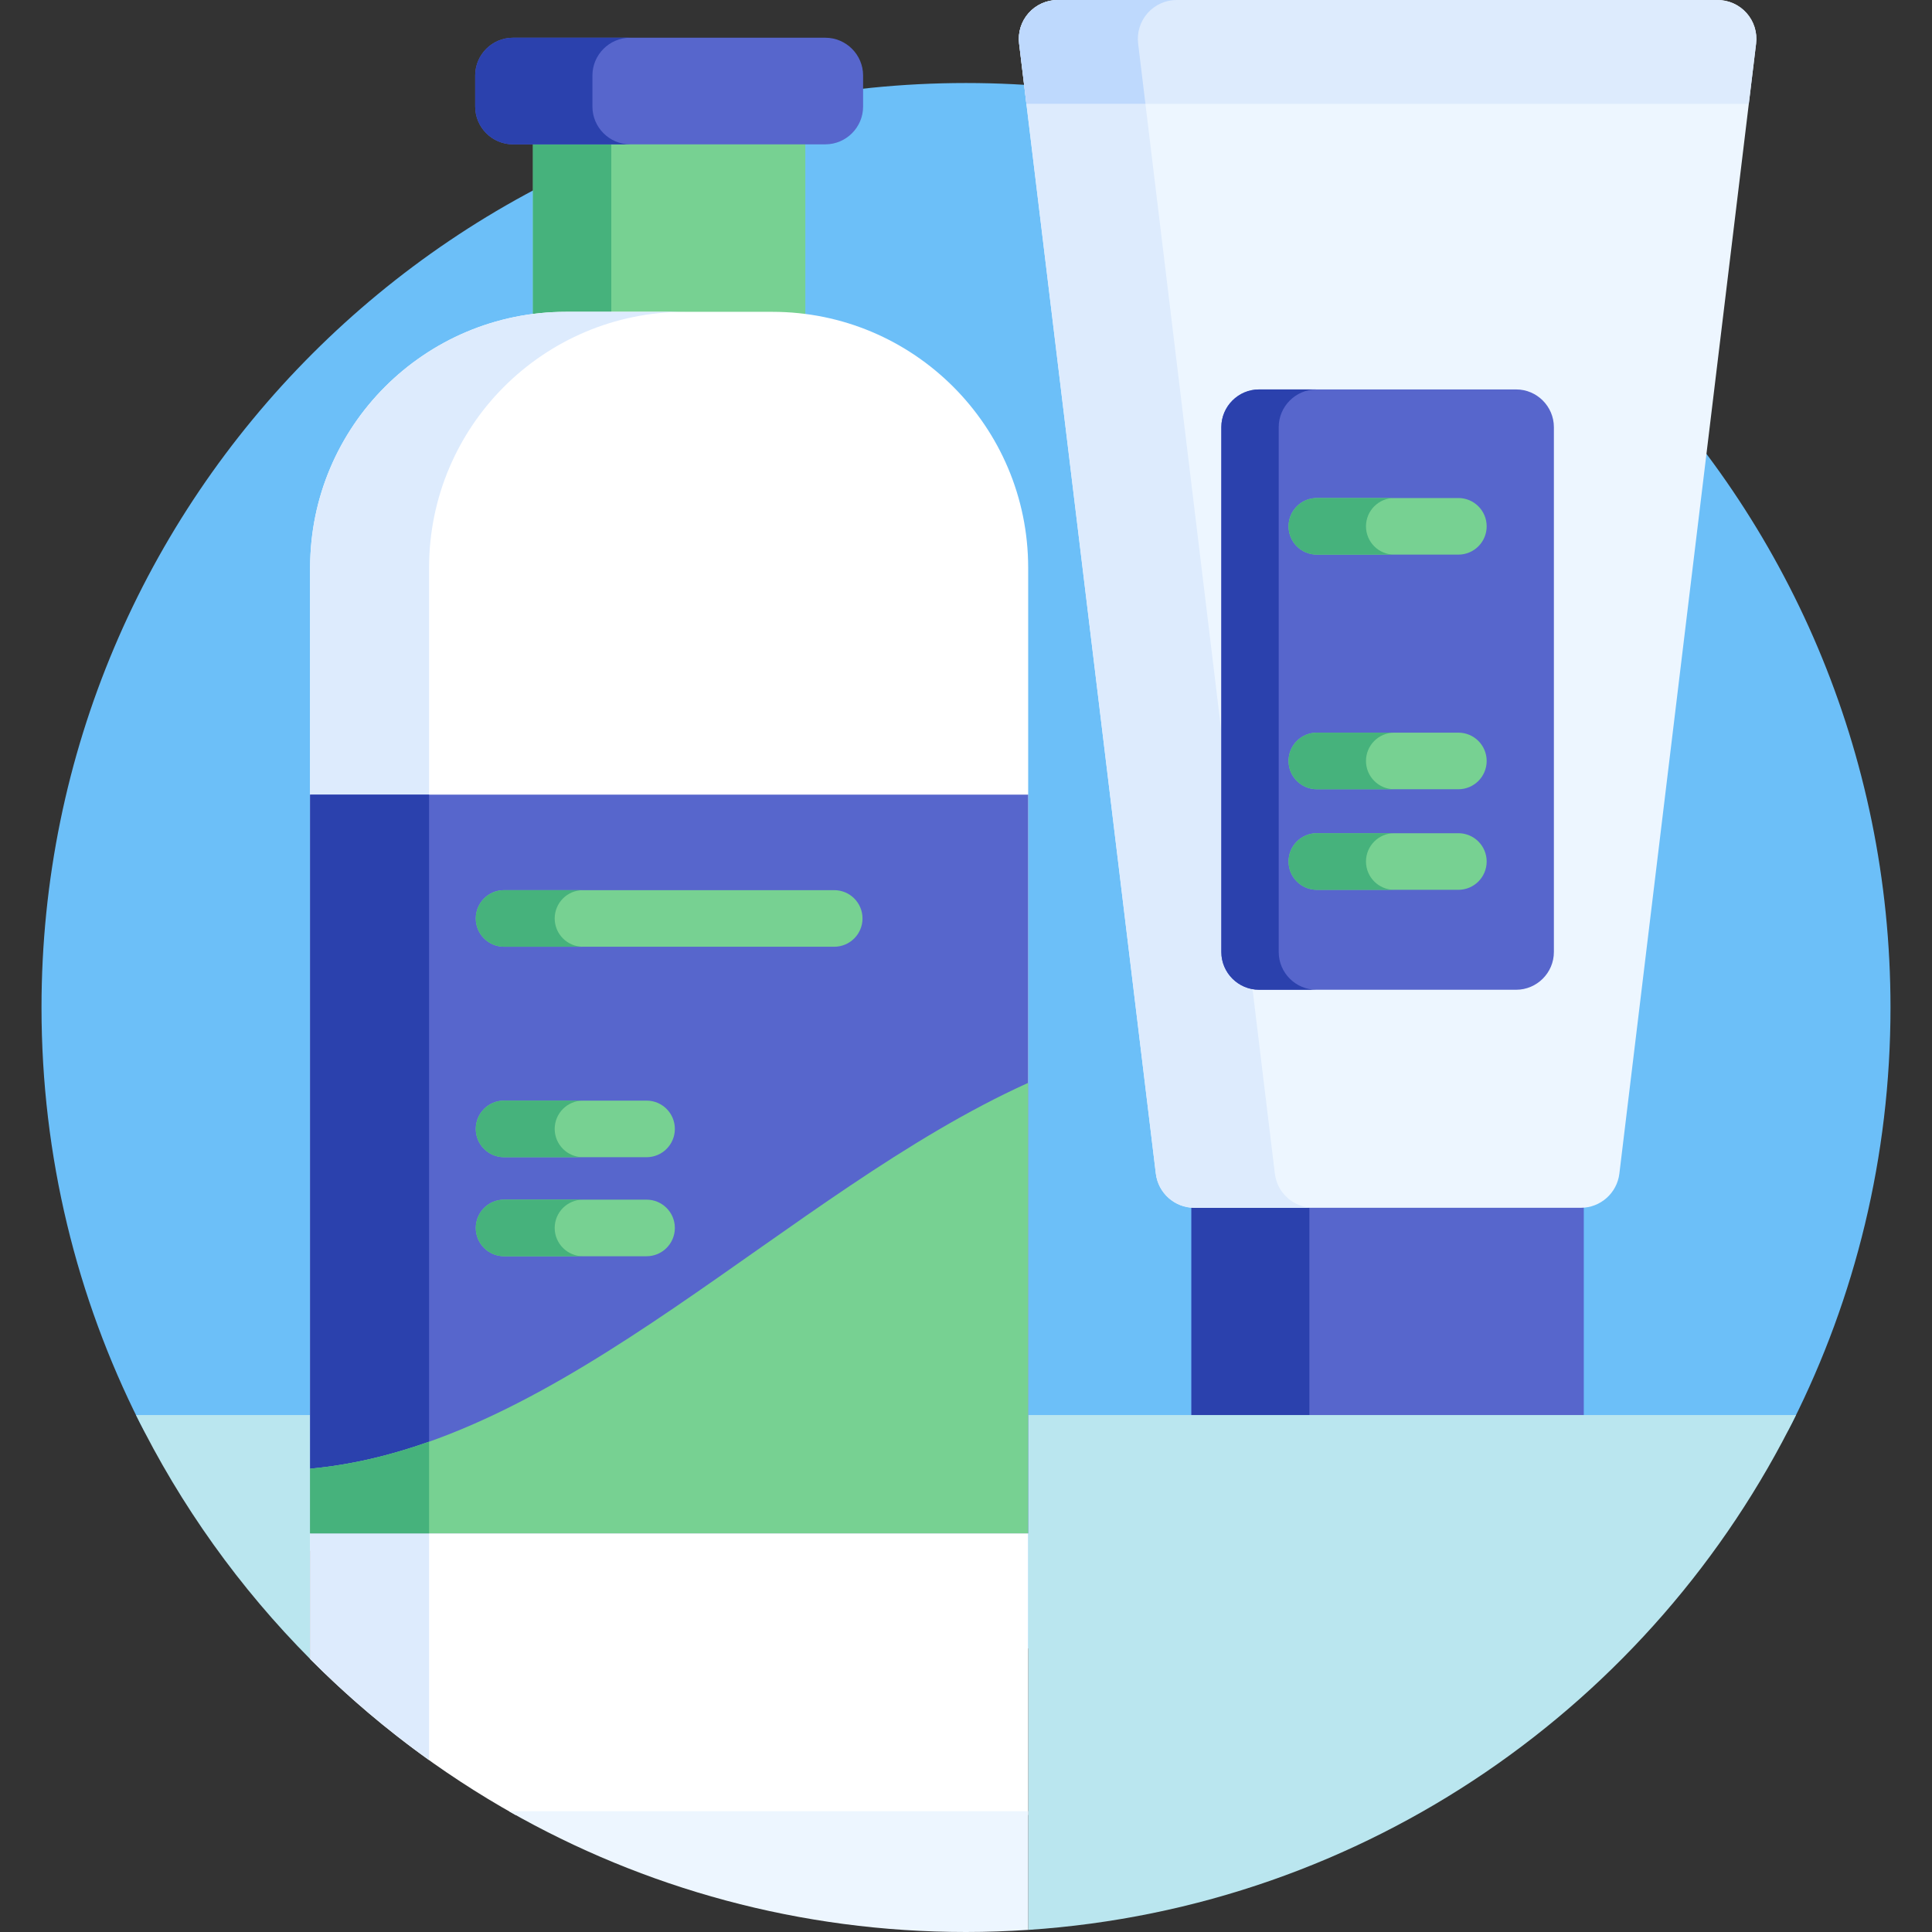
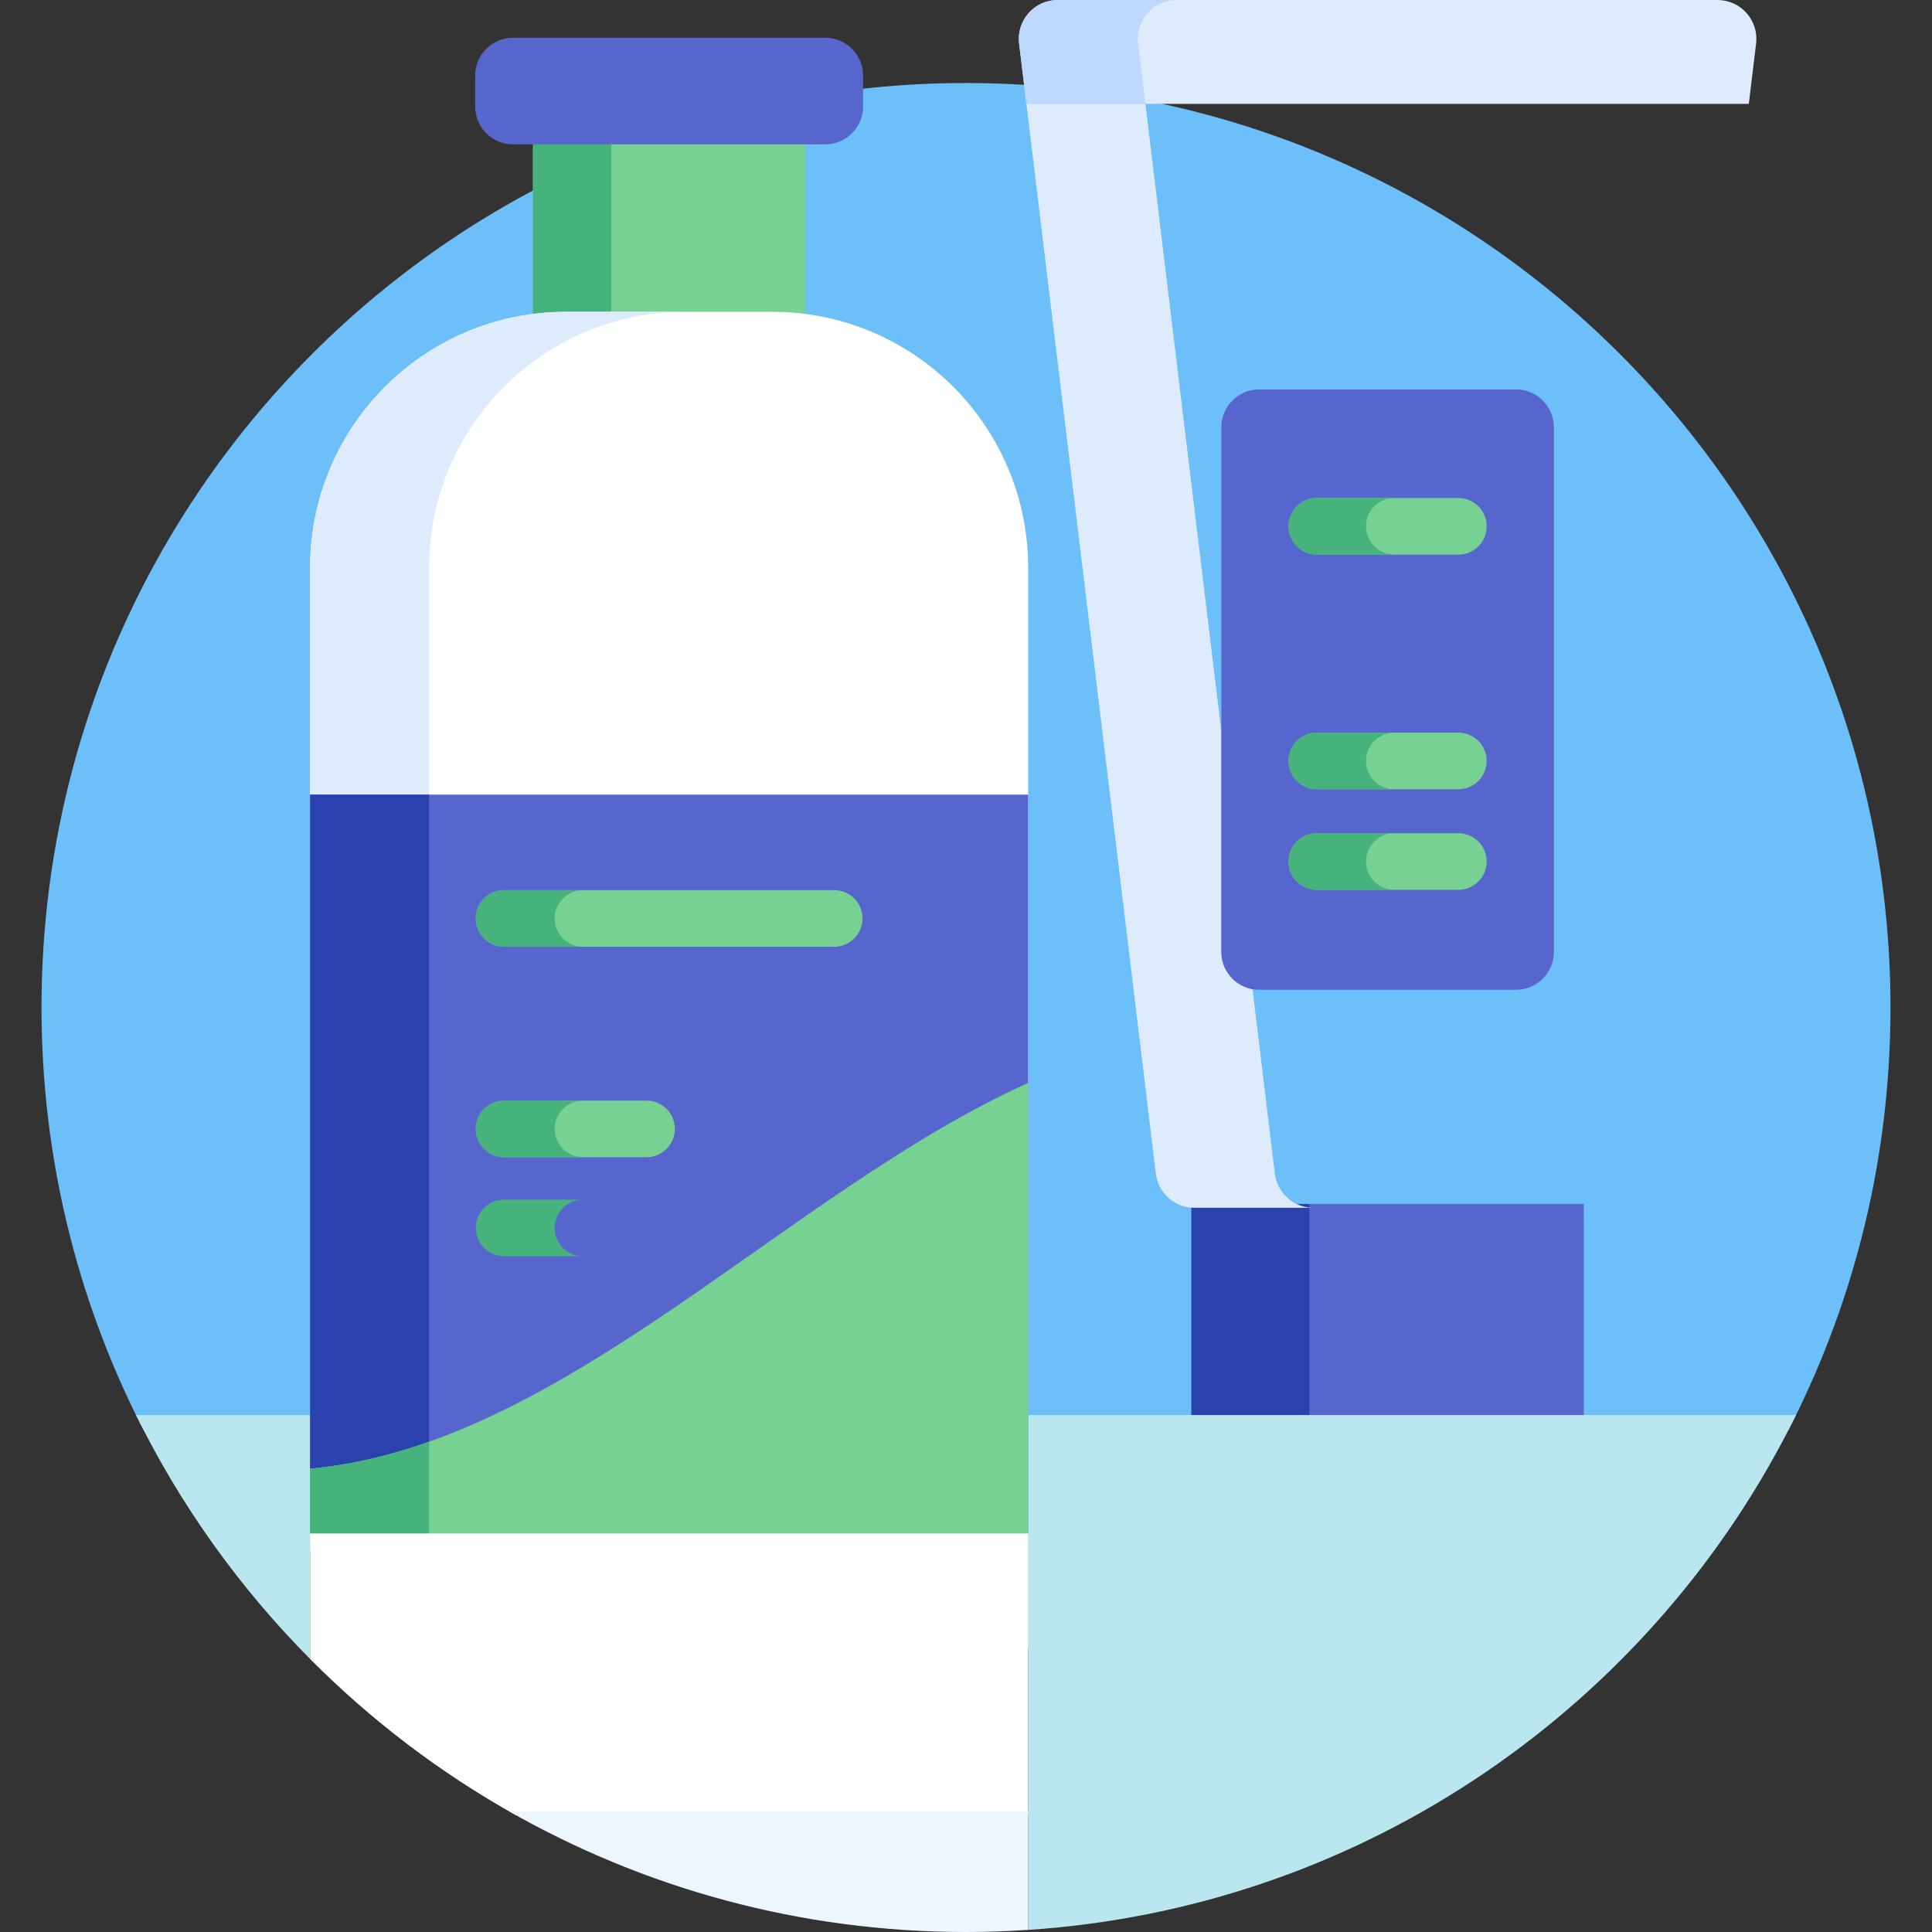
<svg xmlns="http://www.w3.org/2000/svg" id="Layer_1" height="512" viewBox="0 0 512 512" width="512">
  <rect x="0" y="0" width="512" height="512" fill="#333333" stroke="none" />
  <path d="m501 267c0 39.556-9.374 76.923-26.023 110-40.3 80.069-397.654 80.069-437.954 0-16.649-33.077-26.023-70.444-26.023-110 0-135.31 109.69-245 245-245s245 109.69 245 245z" fill="#6cbff8" />
  <path d="m315.736 319.041h103.987v56.959h-103.987z" fill="#5766cc" />
  <path d="m315.736 319.041v56.959h31.264v-56.922z" fill="#2b41ad" />
-   <path d="m316.531 320.078c-5.21 0-9.597-3.89-10.223-9.059l-36.234-299.486c-.354-2.925.563-5.861 2.518-8.065 1.953-2.206 4.759-3.468 7.705-3.468h174.869c2.943 0 5.749 1.262 7.703 3.468 1.954 2.205 2.869 5.141 2.517 8.065l-36.236 299.486c-.627 5.169-5.014 9.059-10.222 9.059z" fill="#edf6ff" />
  <path d="m337.849 311.019-5.915-48.886c-4.68-.828-8.268-4.93-8.268-9.838v-58.499l-20.117-166.273h-31.54l34.3 283.496c.626 5.169 5.013 9.059 10.223 9.059h31.54c-5.211 0-9.597-3.889-10.223-9.059z" fill="#ddebfd" />
  <path d="m455.166 0h-174.869c-2.946 0-5.752 1.262-7.705 3.468-1.955 2.205-2.871 5.141-2.518 8.065l1.936 15.99h191.439l1.937-15.99c.353-2.925-.563-5.861-2.517-8.065-1.954-2.206-4.76-3.468-7.703-3.468z" fill="#ddebfd" />
  <path d="m304.132 3.468c1.953-2.206 4.759-3.468 7.705-3.468h-31.54c-2.946 0-5.752 1.262-7.705 3.468-1.955 2.205-2.871 5.141-2.518 8.065l1.936 15.99h31.54l-1.936-15.99c-.353-2.925.563-5.861 2.518-8.065z" fill="#bed9fd" />
-   <path d="m411.795 252.295c0 5.5-4.5 10-10 10h-68.129c-5.5 0-10-4.5-10-10v-139.091c0-5.5 4.5-10 10-10h68.129c5.5 0 10 4.5 10 10z" fill="#5766cc" />
-   <path d="m338.871 252.295v-139.091c0-5.5 4.5-10 10-10h-15.205c-5.5 0-10 4.5-10 10v139.091c0 5.5 4.5 10 10 10h15.205c-5.5 0-10-4.5-10-10z" fill="#2b41ad" />
+   <path d="m411.795 252.295c0 5.5-4.5 10-10 10h-68.129c-5.5 0-10-4.5-10-10v-139.091c0-5.5 4.5-10 10-10h68.129c5.5 0 10 4.5 10 10" fill="#5766cc" />
  <path d="m386.483 146.981h-37.505c-4.143 0-7.5-3.358-7.5-7.5s3.357-7.5 7.5-7.5h37.505c4.143 0 7.5 3.358 7.5 7.5 0 4.143-3.357 7.5-7.5 7.5z" fill="#77d192" />
  <path d="m362 139.481c0-4.142 3.357-7.5 7.5-7.5h-20.522c-4.143 0-7.5 3.358-7.5 7.5s3.357 7.5 7.5 7.5h20.522c-4.143 0-7.5-3.357-7.5-7.5z" fill="#46b27c" />
  <path d="m386.483 209.161h-37.505c-4.143 0-7.5-3.358-7.5-7.5s3.357-7.5 7.5-7.5h37.505c4.143 0 7.5 3.358 7.5 7.5s-3.357 7.5-7.5 7.5z" fill="#77d192" />
  <path d="m362 201.661c0-4.142 3.357-7.5 7.5-7.5h-20.522c-4.143 0-7.5 3.358-7.5 7.5s3.357 7.5 7.5 7.5h20.522c-4.143 0-7.5-3.358-7.5-7.5z" fill="#46b27c" />
  <path d="m386.483 235.809h-37.505c-4.143 0-7.5-3.358-7.5-7.5s3.357-7.5 7.5-7.5h37.505c4.143 0 7.5 3.358 7.5 7.5s-3.357 7.5-7.5 7.5z" fill="#77d192" />
  <path d="m362 228.309c0-4.142 3.357-7.5 7.5-7.5h-20.522c-4.143 0-7.5 3.358-7.5 7.5s3.357 7.5 7.5 7.5h20.522c-4.143 0-7.5-3.358-7.5-7.5z" fill="#46b27c" />
  <path d="m82.185 375h-46.14c11.823 24.032 27.468 45.845 46.14 64.647z" fill="#bae6ef" />
  <path d="m272.476 375v136.446c89.501-5.945 165.848-59.952 203.48-136.446z" fill="#bae6ef" />
  <path d="m204.671 83.635c2.967 0 5.883.215 8.749.591v-46.974h-72.179v46.974c2.866-.376 5.782-.591 8.749-.591z" fill="#77d192" />
  <path d="m162 83.635v-46.383h-20.759v46.974c2.866-.376 5.782-.591 8.749-.591z" fill="#46b27c" />
  <path d="m125.93 28.252c0 5.5 4.5 10 10 10h82.8c5.5 0 10-4.5 10-10v-8.252c0-5.5-4.5-10-10-10h-82.8c-5.5 0-10 4.5-10 10z" fill="#5766cc" />
-   <path d="m157 28.252v-8.252c0-5.5 4.5-10 10-10h-31.07c-5.5 0-10 4.5-10 10v8.252c0 5.5 4.5 10 10 10h31.07c-5.5 0-10-4.5-10-10z" fill="#2b41ad" />
  <path d="m272.476 481v-330.561c0-37.448-30.358-67.804-67.805-67.804h-54.681c-37.448 0-67.804 30.356-67.804 67.804v289.215c16.077 16.184 34.398 30.134 54.457 41.346z" fill="#fff" />
  <path d="m113.71 150.439c0-37.448 30.356-67.804 67.804-67.804h-31.524c-37.448 0-67.804 30.356-67.804 67.804v60.149h31.525v-60.149z" fill="#ddebfd" />
-   <path d="m82.185 406.347v33.307c9.723 9.788 20.272 18.753 31.525 26.795v-60.102z" fill="#ddebfd" />
  <path d="m82.185 210.588h190.29v195.759h-190.29z" fill="#5766cc" />
  <path d="m113.71 210.588h-31.525v178.63c10.704-.971 21.193-3.49 31.525-7.15z" fill="#2b41ad" />
  <path d="m272.476 286.971c-64.136 28.987-122.988 96.145-190.29 102.248v17.129h190.29z" fill="#77d192" />
  <path d="m82.185 389.218v17.129h31.525v-24.279c-10.332 3.66-20.821 6.18-31.525 7.15z" fill="#46b27c" />
  <path d="m221.075 250.898h-87.49c-4.142 0-7.5-3.358-7.5-7.5s3.358-7.5 7.5-7.5h87.49c4.142 0 7.5 3.358 7.5 7.5s-3.358 7.5-7.5 7.5z" fill="#77d192" />
  <path d="m147 243.398c0-4.142 3.358-7.5 7.5-7.5h-20.915c-4.142 0-7.5 3.358-7.5 7.5s3.358 7.5 7.5 7.5h20.915c-4.142 0-7.5-3.358-7.5-7.5z" fill="#46b27c" />
  <path d="m171.344 306.672h-37.759c-4.142 0-7.5-3.358-7.5-7.5s3.358-7.5 7.5-7.5h37.759c4.142 0 7.5 3.358 7.5 7.5s-3.358 7.5-7.5 7.5z" fill="#77d192" />
  <path d="m147 299.172c0-4.142 3.358-7.5 7.5-7.5h-20.915c-4.142 0-7.5 3.358-7.5 7.5s3.358 7.5 7.5 7.5h20.915c-4.142 0-7.5-3.358-7.5-7.5z" fill="#46b27c" />
-   <path d="m171.344 332.918h-37.759c-4.142 0-7.5-3.358-7.5-7.5s3.358-7.5 7.5-7.5h37.759c4.142 0 7.5 3.358 7.5 7.5s-3.358 7.5-7.5 7.5z" fill="#77d192" />
  <path d="m147 325.418c0-4.142 3.358-7.5 7.5-7.5h-20.915c-4.142 0-7.5 3.358-7.5 7.5s3.358 7.5 7.5 7.5h20.915c-4.142 0-7.5-3.358-7.5-7.5z" fill="#46b27c" />
  <path d="m256 512c5.538 0 11.029-.202 16.476-.564v-31.436h-137.604c35.726 20.36 77.066 32 121.128 32z" fill="#edf6ff" />
</svg>